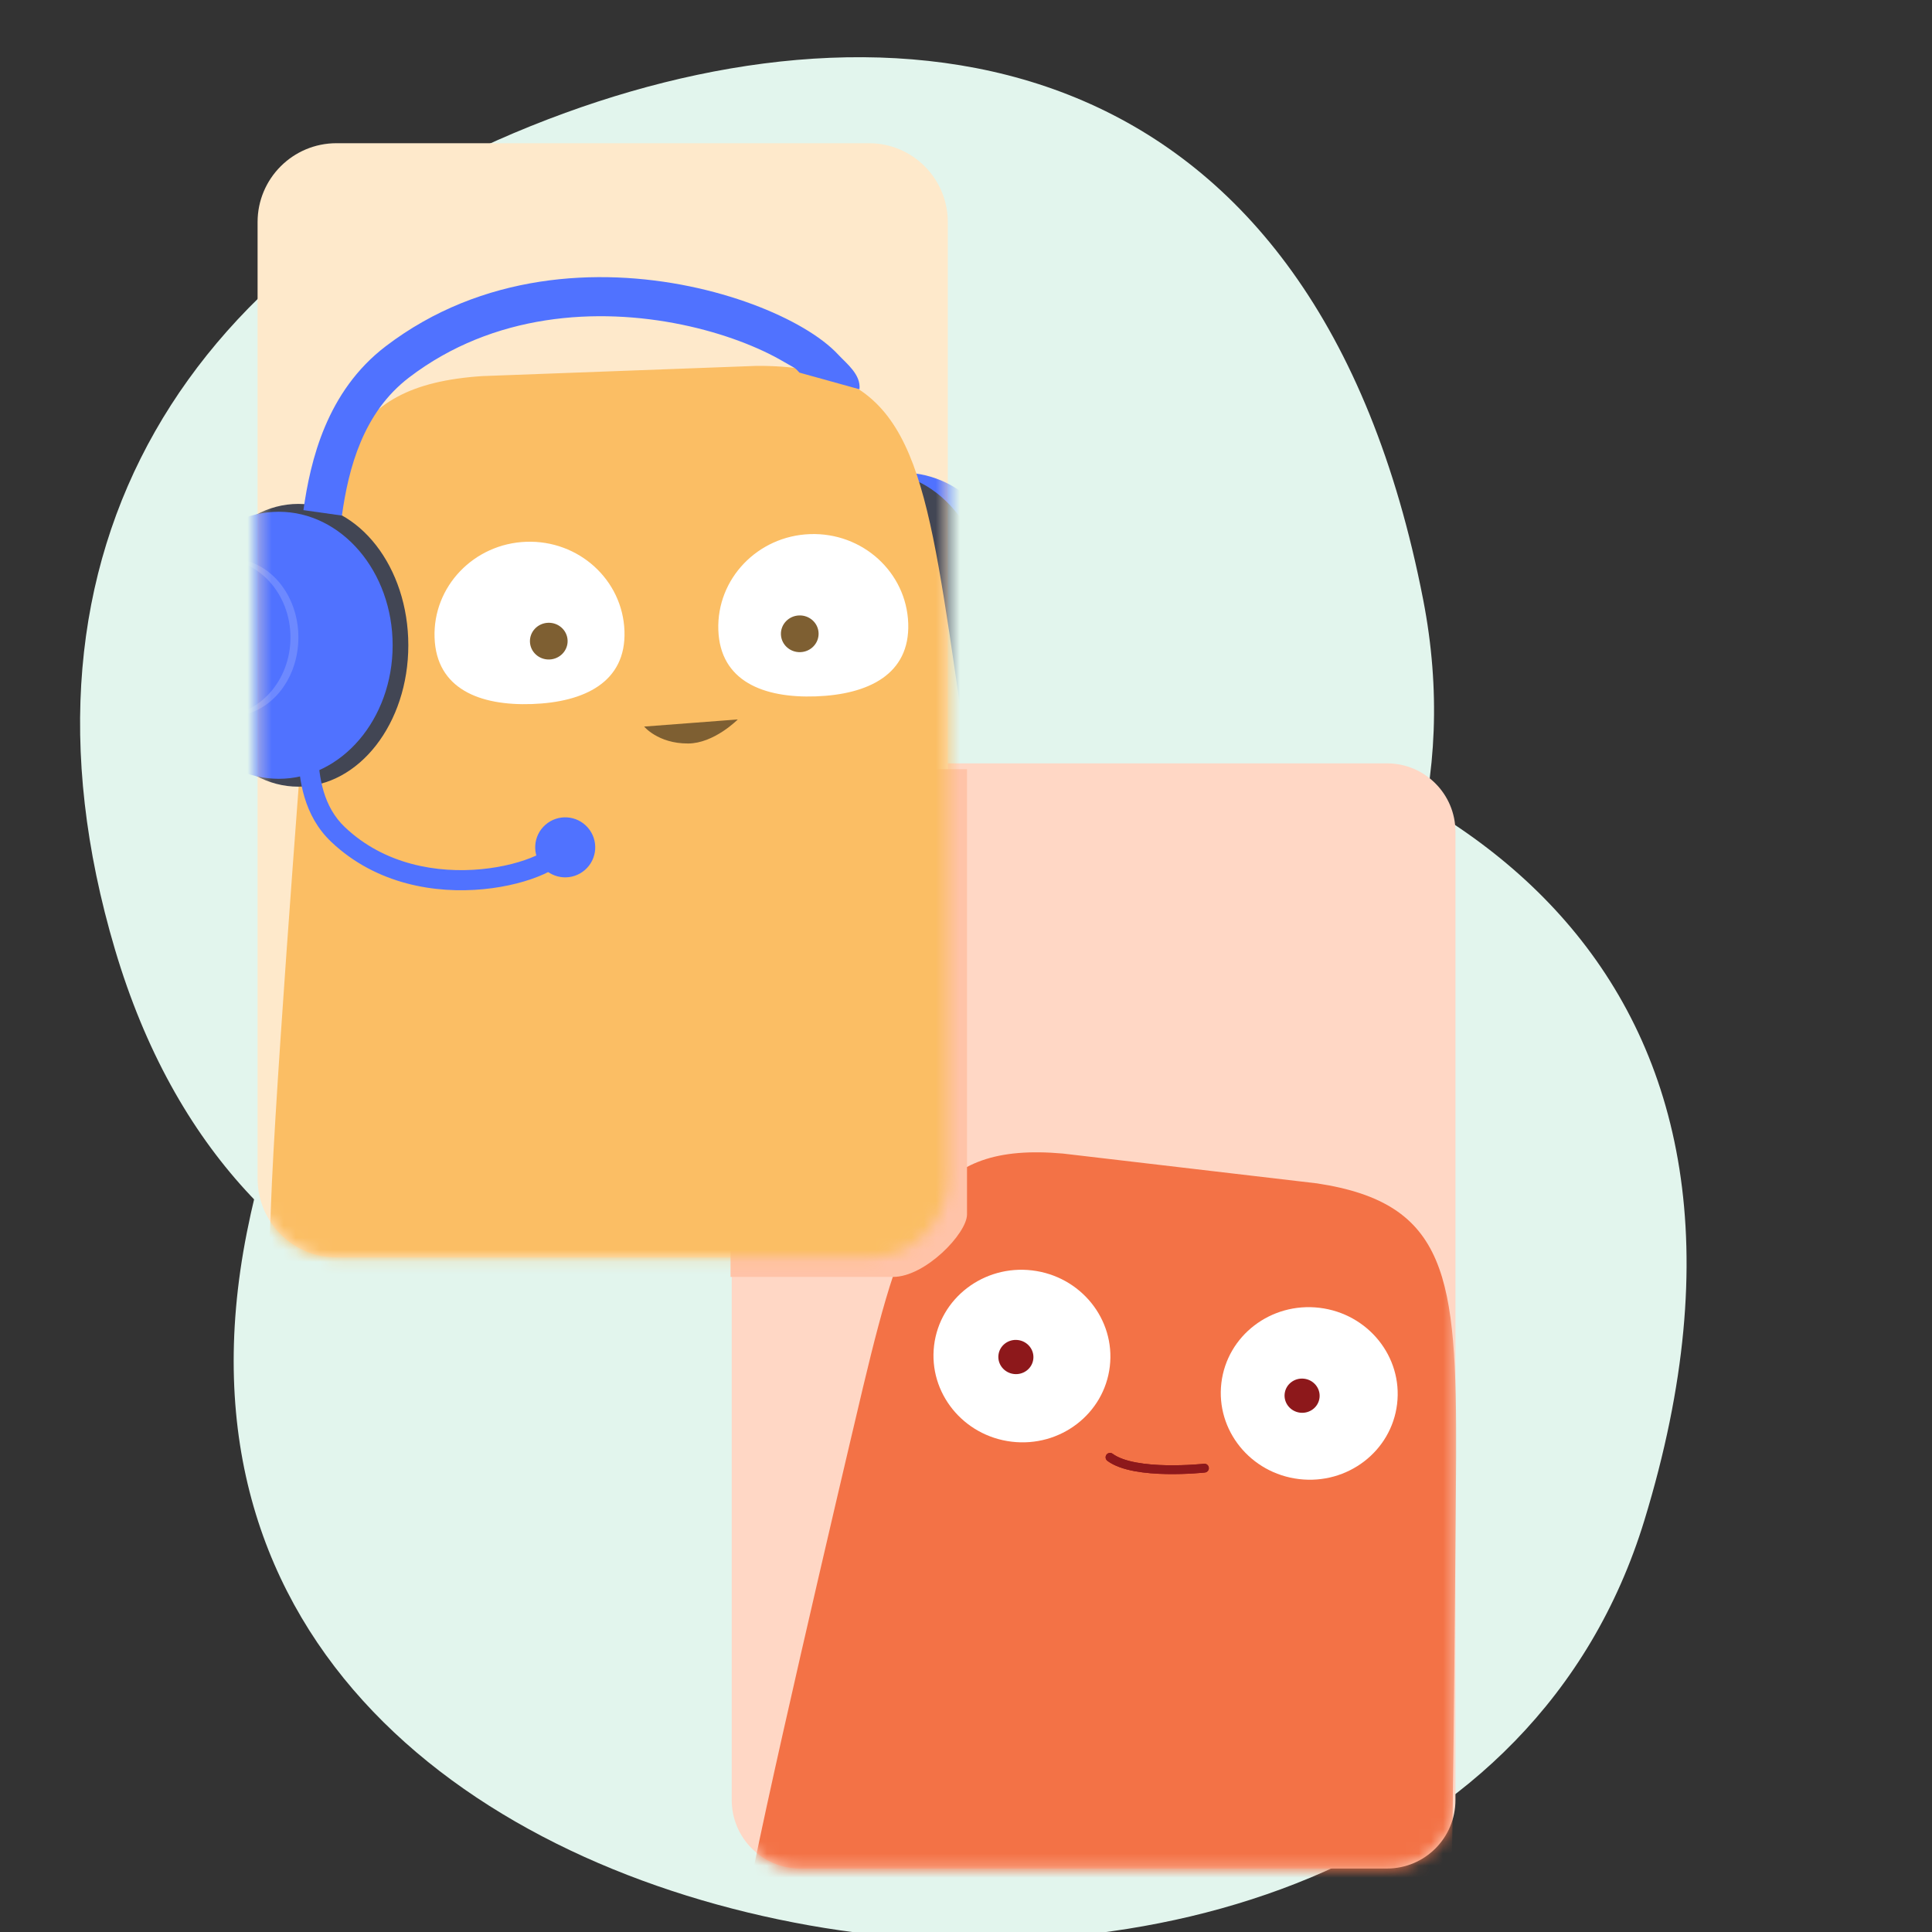
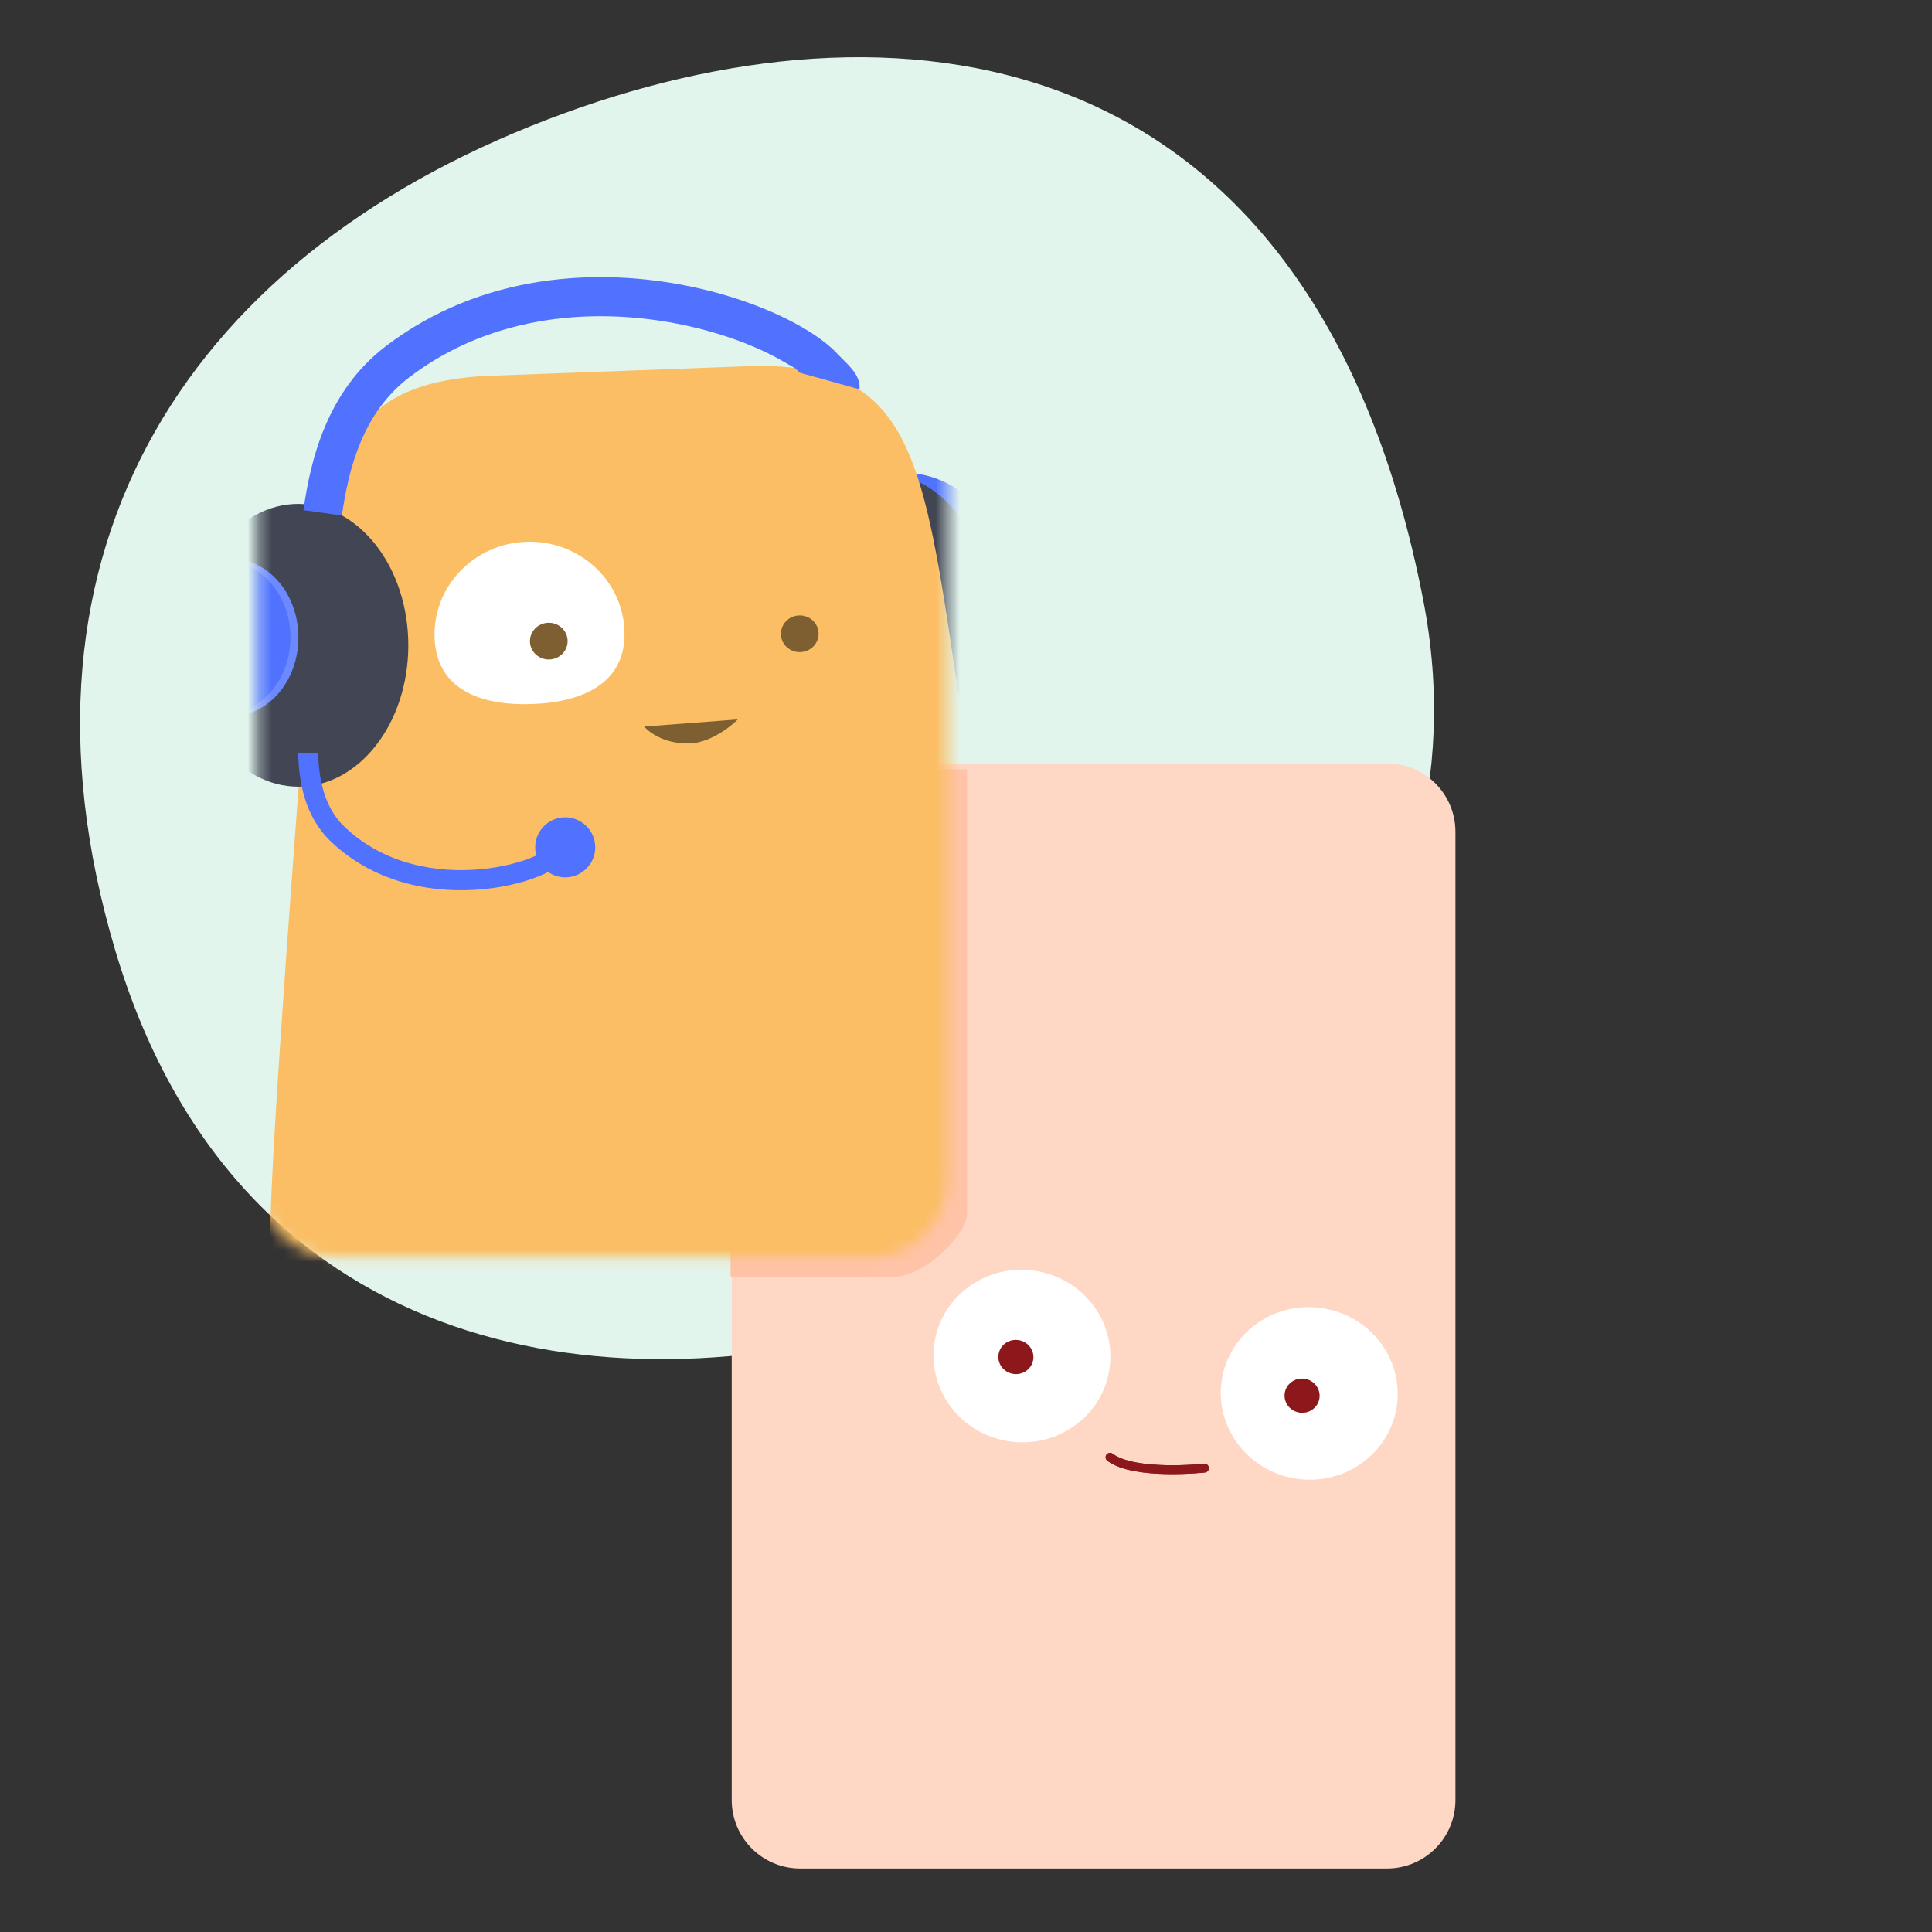
<svg xmlns="http://www.w3.org/2000/svg" width="160" height="160" viewBox="0 0 160 160" fill="none">
  <rect x="0" y="0" width="160" height="160" fill="#333333" stroke="none" />
  <g clip-path="url(#clip0_772_1004)">
-     <path d="M88.864 57.531C120.823 61.386 149.925 80.958 136.183 125.901C127.224 155.201 94.453 164.334 67.016 159.451C39.579 154.568 13.671 136.249 20.442 102.076C27.212 67.903 54.344 53.368 88.864 57.531Z" fill="#E2F5ED" />
    <path d="M46.815 9.346C75.486 -1.08 108.924 3.718 117.862 49.665C123.689 79.62 100.26 101.954 74.928 109.505C49.596 117.056 19.419 111.988 9.526 78.645C-0.367 45.303 15.847 20.608 46.815 9.346Z" fill="#E2F5ED" />
    <path d="M60.598 68.888C60.598 65.756 63.136 63.218 66.267 63.218H114.865C117.996 63.218 120.534 65.756 120.534 68.888V149.073C120.534 152.204 117.996 154.743 114.865 154.743H66.267C63.136 154.743 60.598 152.204 60.598 149.073V68.888Z" fill="#FFD7C5" />
    <mask id="mask0_772_1004" style="mask-type:alpha" maskUnits="userSpaceOnUse" x="60" y="63" width="61" height="92">
      <path d="M60.598 68.888C60.598 65.756 63.136 63.218 66.267 63.218H114.865C117.996 63.218 120.534 65.756 120.534 68.888V149.073C120.534 152.204 117.996 154.743 114.865 154.743H66.267C63.136 154.743 60.598 152.204 60.598 149.073V68.888Z" fill="#FFD7C5" />
    </mask>
    <g mask="url(#mask0_772_1004)">
-       <path d="M71.485 114.829C71.486 114.827 71.486 114.828 71.486 114.826C74.958 100.314 77.112 94.574 88.02 95.532L109.077 98.003C119.902 99.646 120.641 105.731 120.592 120.65C120.592 120.654 120.592 120.653 120.592 120.657C120.591 120.783 120.361 154.193 120.101 160.227C119.828 171.955 118.491 182.193 118.43 182.655C118.428 182.67 118.427 182.679 118.425 182.694C117.905 186.954 114.948 188.032 107.752 187.344L68.23 182.664C61.066 181.633 58.449 179.885 58.957 175.612C58.957 175.607 58.957 175.607 58.958 175.602C58.978 175.438 60.226 165.468 62.458 154.487C64.706 143.428 71.468 114.901 71.485 114.829Z" fill="#F37246" />
      <path fill-rule="evenodd" clip-rule="evenodd" d="M99.706 121.222C99.706 121.222 99.706 121.222 99.706 121.222L99.703 121.222L99.691 121.223C99.681 121.225 99.665 121.226 99.645 121.228C99.603 121.232 99.542 121.238 99.462 121.245C99.304 121.259 99.074 121.278 98.791 121.295C98.226 121.33 97.452 121.361 96.616 121.345C95.779 121.328 94.888 121.265 94.085 121.115C93.275 120.963 92.594 120.728 92.145 120.396C91.983 120.275 91.754 120.309 91.634 120.471C91.514 120.633 91.548 120.862 91.71 120.983C92.291 121.414 93.102 121.674 93.951 121.833C94.808 121.994 95.742 122.059 96.602 122.075C97.463 122.092 98.258 122.06 98.837 122.025C99.126 122.007 99.362 121.988 99.527 121.973C99.609 121.966 99.673 121.96 99.717 121.955C99.739 121.953 99.756 121.951 99.768 121.95L99.781 121.949L99.785 121.948C99.785 121.948 99.786 121.948 99.746 121.585L99.786 121.948C99.987 121.926 100.131 121.746 100.109 121.545C100.087 121.345 99.907 121.2 99.706 121.222Z" fill="#8D181B" />
      <path d="M101.149 114.528C100.681 118.445 103.558 122.01 107.577 122.491C111.596 122.972 115.234 120.186 115.702 116.269C116.171 112.352 113.293 108.788 109.274 108.307C105.255 107.826 101.618 110.611 101.149 114.528Z" fill="white" />
      <path d="M77.356 111.432C76.888 115.349 79.766 118.914 83.784 119.395C87.803 119.876 91.441 117.09 91.909 113.173C92.378 109.256 89.5 105.691 85.481 105.21C81.463 104.729 77.825 107.515 77.356 111.432Z" fill="white" />
      <path d="M106.391 115.413C106.298 116.19 106.869 116.896 107.666 116.992C108.463 117.087 109.184 116.535 109.277 115.758C109.37 114.981 108.799 114.274 108.002 114.179C107.205 114.084 106.484 114.636 106.391 115.413Z" fill="#8D181B" />
      <path d="M82.688 112.21C82.595 112.986 83.166 113.693 83.963 113.789C84.76 113.884 85.481 113.332 85.574 112.555C85.667 111.778 85.096 111.071 84.299 110.976C83.502 110.881 82.781 111.433 82.688 112.21Z" fill="#8D181B" />
      <path fill-rule="evenodd" clip-rule="evenodd" d="M99.706 121.222C99.706 121.222 99.706 121.222 99.706 121.222L99.703 121.222L99.691 121.223C99.681 121.224 99.665 121.226 99.645 121.228C99.603 121.232 99.542 121.238 99.462 121.245C99.304 121.259 99.074 121.278 98.791 121.295C98.226 121.33 97.452 121.361 96.616 121.345C95.779 121.328 94.888 121.265 94.085 121.114C93.275 120.962 92.594 120.728 92.145 120.396C91.983 120.275 91.754 120.309 91.634 120.471C91.514 120.633 91.548 120.862 91.71 120.982C92.291 121.414 93.102 121.673 93.951 121.833C94.808 121.993 95.742 122.059 96.602 122.075C97.463 122.092 98.258 122.06 98.837 122.024C99.126 122.007 99.362 121.988 99.527 121.973C99.609 121.966 99.673 121.96 99.717 121.955C99.739 121.953 99.756 121.951 99.768 121.95L99.781 121.949L99.785 121.948C99.785 121.948 99.786 121.948 99.746 121.585L99.786 121.948C99.987 121.926 100.131 121.746 100.109 121.545C100.087 121.345 99.907 121.2 99.706 121.222Z" fill="#8D181B" />
    </g>
-     <path d="M21.332 18.392C21.332 14.785 24.257 11.86 27.865 11.86H71.961C75.569 11.86 78.494 14.785 78.494 18.392V97.603C78.494 101.211 75.569 104.136 71.961 104.136H27.865C24.257 104.136 21.332 101.211 21.332 97.603V18.392Z" fill="#FEE9CB" />
    <path d="M60.5 63.7H80.084V100.573C80.084 102.144 76.628 105.749 73.964 105.749H60.5V63.7Z" fill="#FFC3A8" />
    <mask id="mask1_772_1004" style="mask-type:alpha" maskUnits="userSpaceOnUse" x="21" y="11" width="58" height="94">
      <path d="M21.332 18.392C21.332 14.785 24.257 11.86 27.865 11.86H71.961C75.569 11.86 78.494 14.785 78.494 18.392V97.603C78.494 101.211 75.569 104.136 71.961 104.136H27.865C24.257 104.136 21.332 101.211 21.332 97.603V18.392Z" fill="#FEE9CB" />
    </mask>
    <g mask="url(#mask1_772_1004)">
      <path d="M84.161 50.193C84.161 56.295 79.956 61.241 74.77 61.241C69.583 61.241 65.379 56.295 65.379 50.193C65.379 44.091 69.583 39.145 74.77 39.145C79.956 39.145 84.161 44.091 84.161 50.193Z" fill="#5072FF" />
      <path d="M81.952 50.745C81.952 57.152 77.871 62.346 72.837 62.346C67.803 62.346 63.723 57.152 63.723 50.745C63.723 44.339 67.803 39.145 72.837 39.145C77.871 39.145 81.952 44.339 81.952 50.745Z" fill="#424654" />
      <path fill-rule="evenodd" clip-rule="evenodd" d="M79.258 70.411C78.642 71.616 79.121 73.092 80.326 73.707L87.847 77.548C94.043 80.712 95.06 89.146 89.794 93.692L82.164 100.28C81.139 101.164 81.026 102.711 81.91 103.736C82.794 104.76 84.341 104.873 85.365 103.989L92.996 97.401C100.895 90.581 99.369 77.931 90.075 73.184L82.554 69.344C81.349 68.728 79.873 69.206 79.258 70.411Z" fill="#7E5F32" />
      <path d="M25.565 54.345C26.859 38.373 28.197 31.927 39.929 31.147L62.677 30.3C74.435 30.26 76.221 36.596 78.626 52.438C78.626 52.438 83.904 88.046 84.623 94.503C86.305 107.283 86.546 118.592 86.546 118.592C86.707 123.216 83.75 124.852 75.988 125.309L33.285 126.853C25.51 126.939 22.446 125.514 22.284 120.89C22.284 120.89 21.956 110.026 22.52 97.908C23.084 85.79 25.565 54.345 25.565 54.345Z" fill="#FBBE64" />
-       <path d="M59.489 52.173C59.637 56.406 63.211 57.823 67.554 57.671C71.897 57.519 75.364 55.856 75.216 51.623C75.068 47.39 71.428 44.081 67.085 44.233C62.742 44.385 59.341 47.94 59.489 52.173Z" fill="white" />
      <path d="M64.673 52.542C64.702 53.382 65.424 54.038 66.285 54.008C67.147 53.978 67.821 53.273 67.792 52.433C67.763 51.594 67.04 50.938 66.179 50.968C65.318 50.998 64.644 51.703 64.673 52.542Z" fill="#7E5F32" />
      <path d="M35.989 52.808C36.137 57.041 39.711 58.458 44.054 58.306C48.397 58.154 51.864 56.491 51.716 52.258C51.568 48.025 47.928 44.716 43.585 44.868C39.242 45.02 35.841 48.575 35.989 52.808Z" fill="white" />
      <path d="M43.888 53.151C43.917 53.99 44.639 54.646 45.5 54.616C46.361 54.586 47.036 53.881 47.007 53.042C46.977 52.202 46.255 51.546 45.394 51.576C44.533 51.606 43.858 52.311 43.888 53.151Z" fill="#7E5F32" />
      <path fill-rule="evenodd" clip-rule="evenodd" d="M61.1 59.581L61.418 59.892C61.1 59.581 61.1 59.581 61.1 59.581L61.097 59.584L61.082 59.599C61.069 59.613 61.047 59.633 61.019 59.66C60.963 59.713 60.879 59.791 60.769 59.885C60.551 60.073 60.235 60.325 59.85 60.576C59.071 61.086 58.054 61.565 57.001 61.573C55.732 61.582 54.81 61.218 54.209 60.86C53.907 60.68 53.685 60.502 53.542 60.37C53.47 60.305 53.417 60.252 53.385 60.217C53.368 60.199 53.357 60.186 53.35 60.178L53.344 60.171" fill="#7E5F32" />
      <path d="M33.815 53.44C33.815 59.907 29.738 65.149 24.708 65.149C19.679 65.149 15.602 59.907 15.602 53.44C15.602 46.973 19.679 41.731 24.708 41.731C29.738 41.731 33.815 46.973 33.815 53.44Z" fill="#424654" />
-       <path d="M32.517 53.44C32.517 59.547 28.294 64.498 23.084 64.498C17.875 64.498 13.652 59.547 13.652 53.44C13.652 47.332 17.875 42.381 23.084 42.381C28.294 42.381 32.517 47.332 32.517 53.44Z" fill="#5072FF" />
      <path d="M24.711 52.789C24.711 56.382 22.235 59.294 19.181 59.294C16.128 59.294 13.652 56.382 13.652 52.789C13.652 49.197 16.128 46.285 19.181 46.285C22.235 46.285 24.711 49.197 24.711 52.789Z" fill="#6D89FF" />
      <path d="M24.056 52.789C24.056 56.382 21.435 59.294 18.202 59.294C14.969 59.294 12.348 56.382 12.348 52.789C12.348 49.197 14.969 46.285 18.202 46.285C21.435 46.285 24.056 49.197 24.056 52.789Z" fill="#5072FF" />
      <path d="M48.68 68.538C49.584 69.571 49.478 71.142 48.444 72.045C47.41 72.949 45.84 72.843 44.937 71.809C44.033 70.776 44.139 69.205 45.172 68.302C46.206 67.398 47.777 67.504 48.68 68.538Z" fill="#5072FF" />
      <path fill-rule="evenodd" clip-rule="evenodd" d="M56.446 26.881C49.502 25.453 40.88 25.92 33.885 31.256C30.064 34.171 28.868 38.763 28.315 42.697L25.129 42.247C25.704 38.16 27.041 32.417 31.944 28.676C39.922 22.59 49.595 22.166 57.094 23.709C60.853 24.482 64.151 25.764 66.522 27.156C67.702 27.849 68.712 28.604 69.435 29.386C70.098 30.103 71.31 31.012 71.178 32.24L67.559 31.234L67.167 31.128L66.207 30.859C65.772 30.388 65.919 30.553 64.898 29.954C62.87 28.763 59.91 27.594 56.446 26.881Z" fill="#5072FF" />
      <path fill-rule="evenodd" clip-rule="evenodd" d="M39.871 71.981C36.239 72.331 31.853 71.62 28.566 68.506C26.77 66.805 26.41 64.389 26.342 62.346L24.688 62.402C24.758 64.524 25.127 67.537 27.431 69.719C31.18 73.271 36.107 74.018 40.029 73.639C41.994 73.45 43.752 72.975 45.042 72.392C45.684 72.102 46.242 71.772 46.655 71.411C47.033 71.08 47.703 70.682 47.703 70.046L45.796 70.362L45.59 70.395L45.084 70.48C44.835 70.697 44.919 70.621 44.364 70.872C43.261 71.37 41.682 71.806 39.871 71.981Z" fill="#5072FF" />
    </g>
  </g>
  <defs>
    <clipPath id="clip0_772_1004">
      <rect width="160" height="160" fill="white" />
    </clipPath>
  </defs>
</svg>